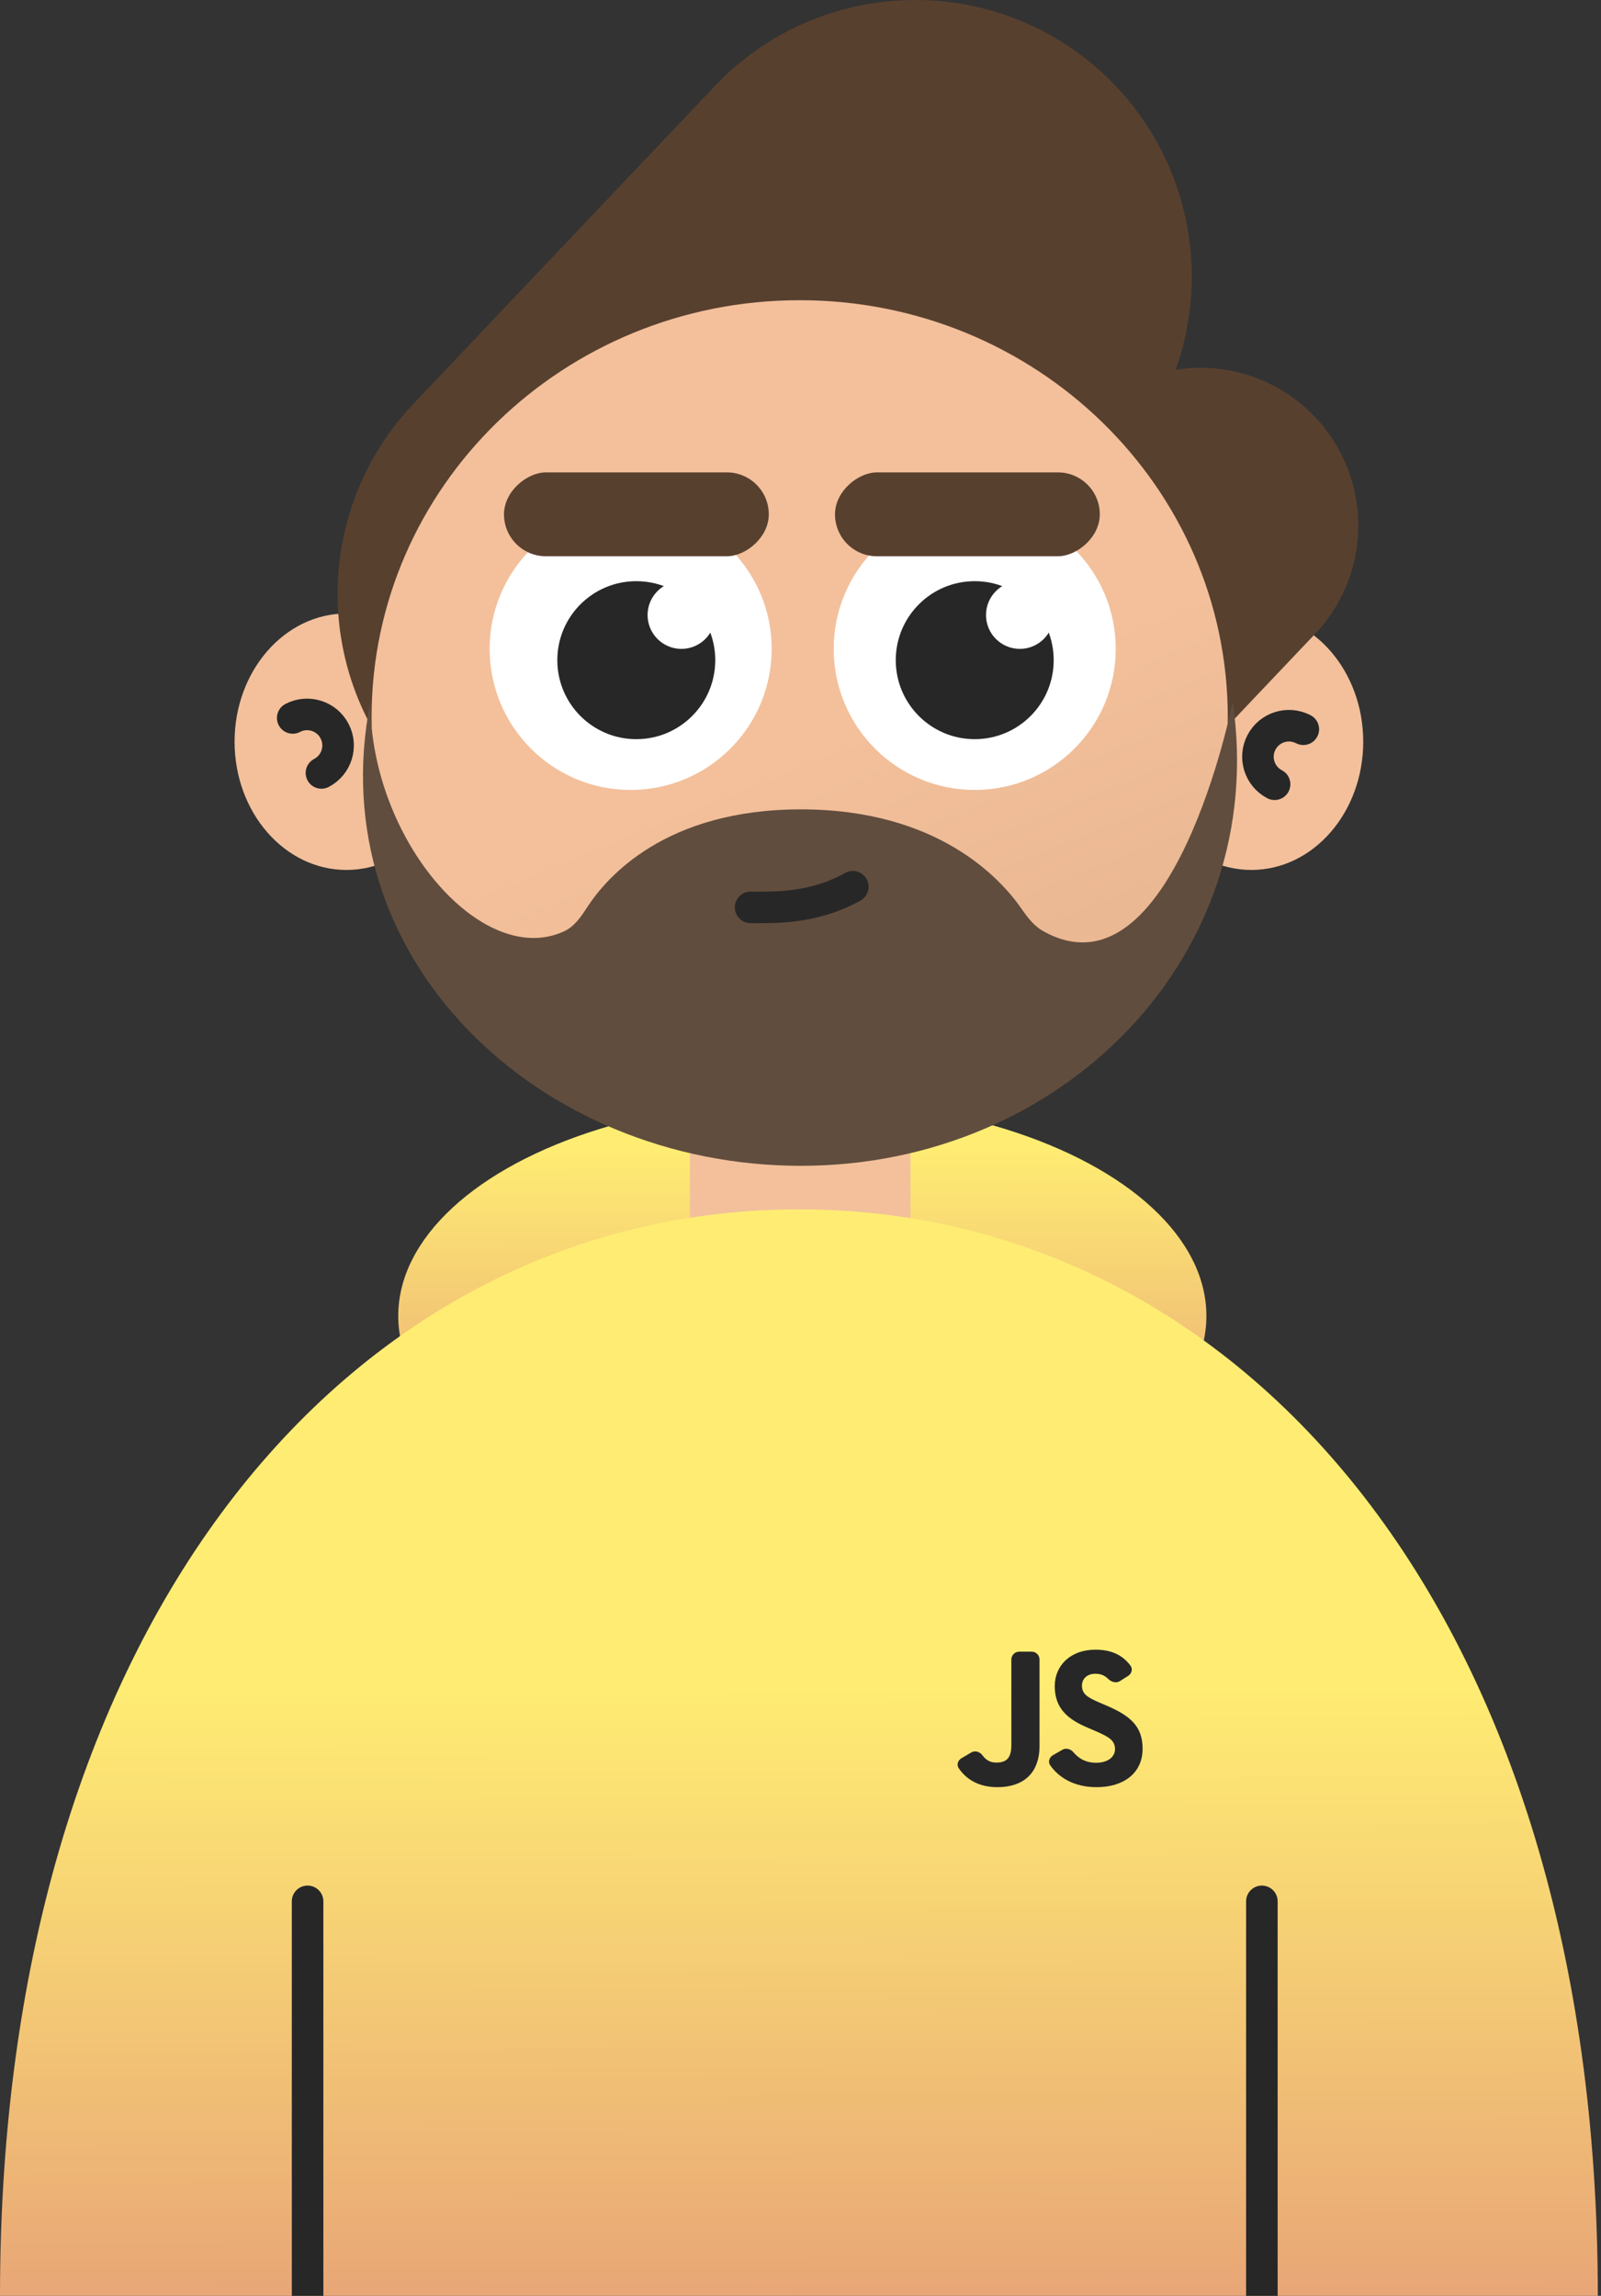
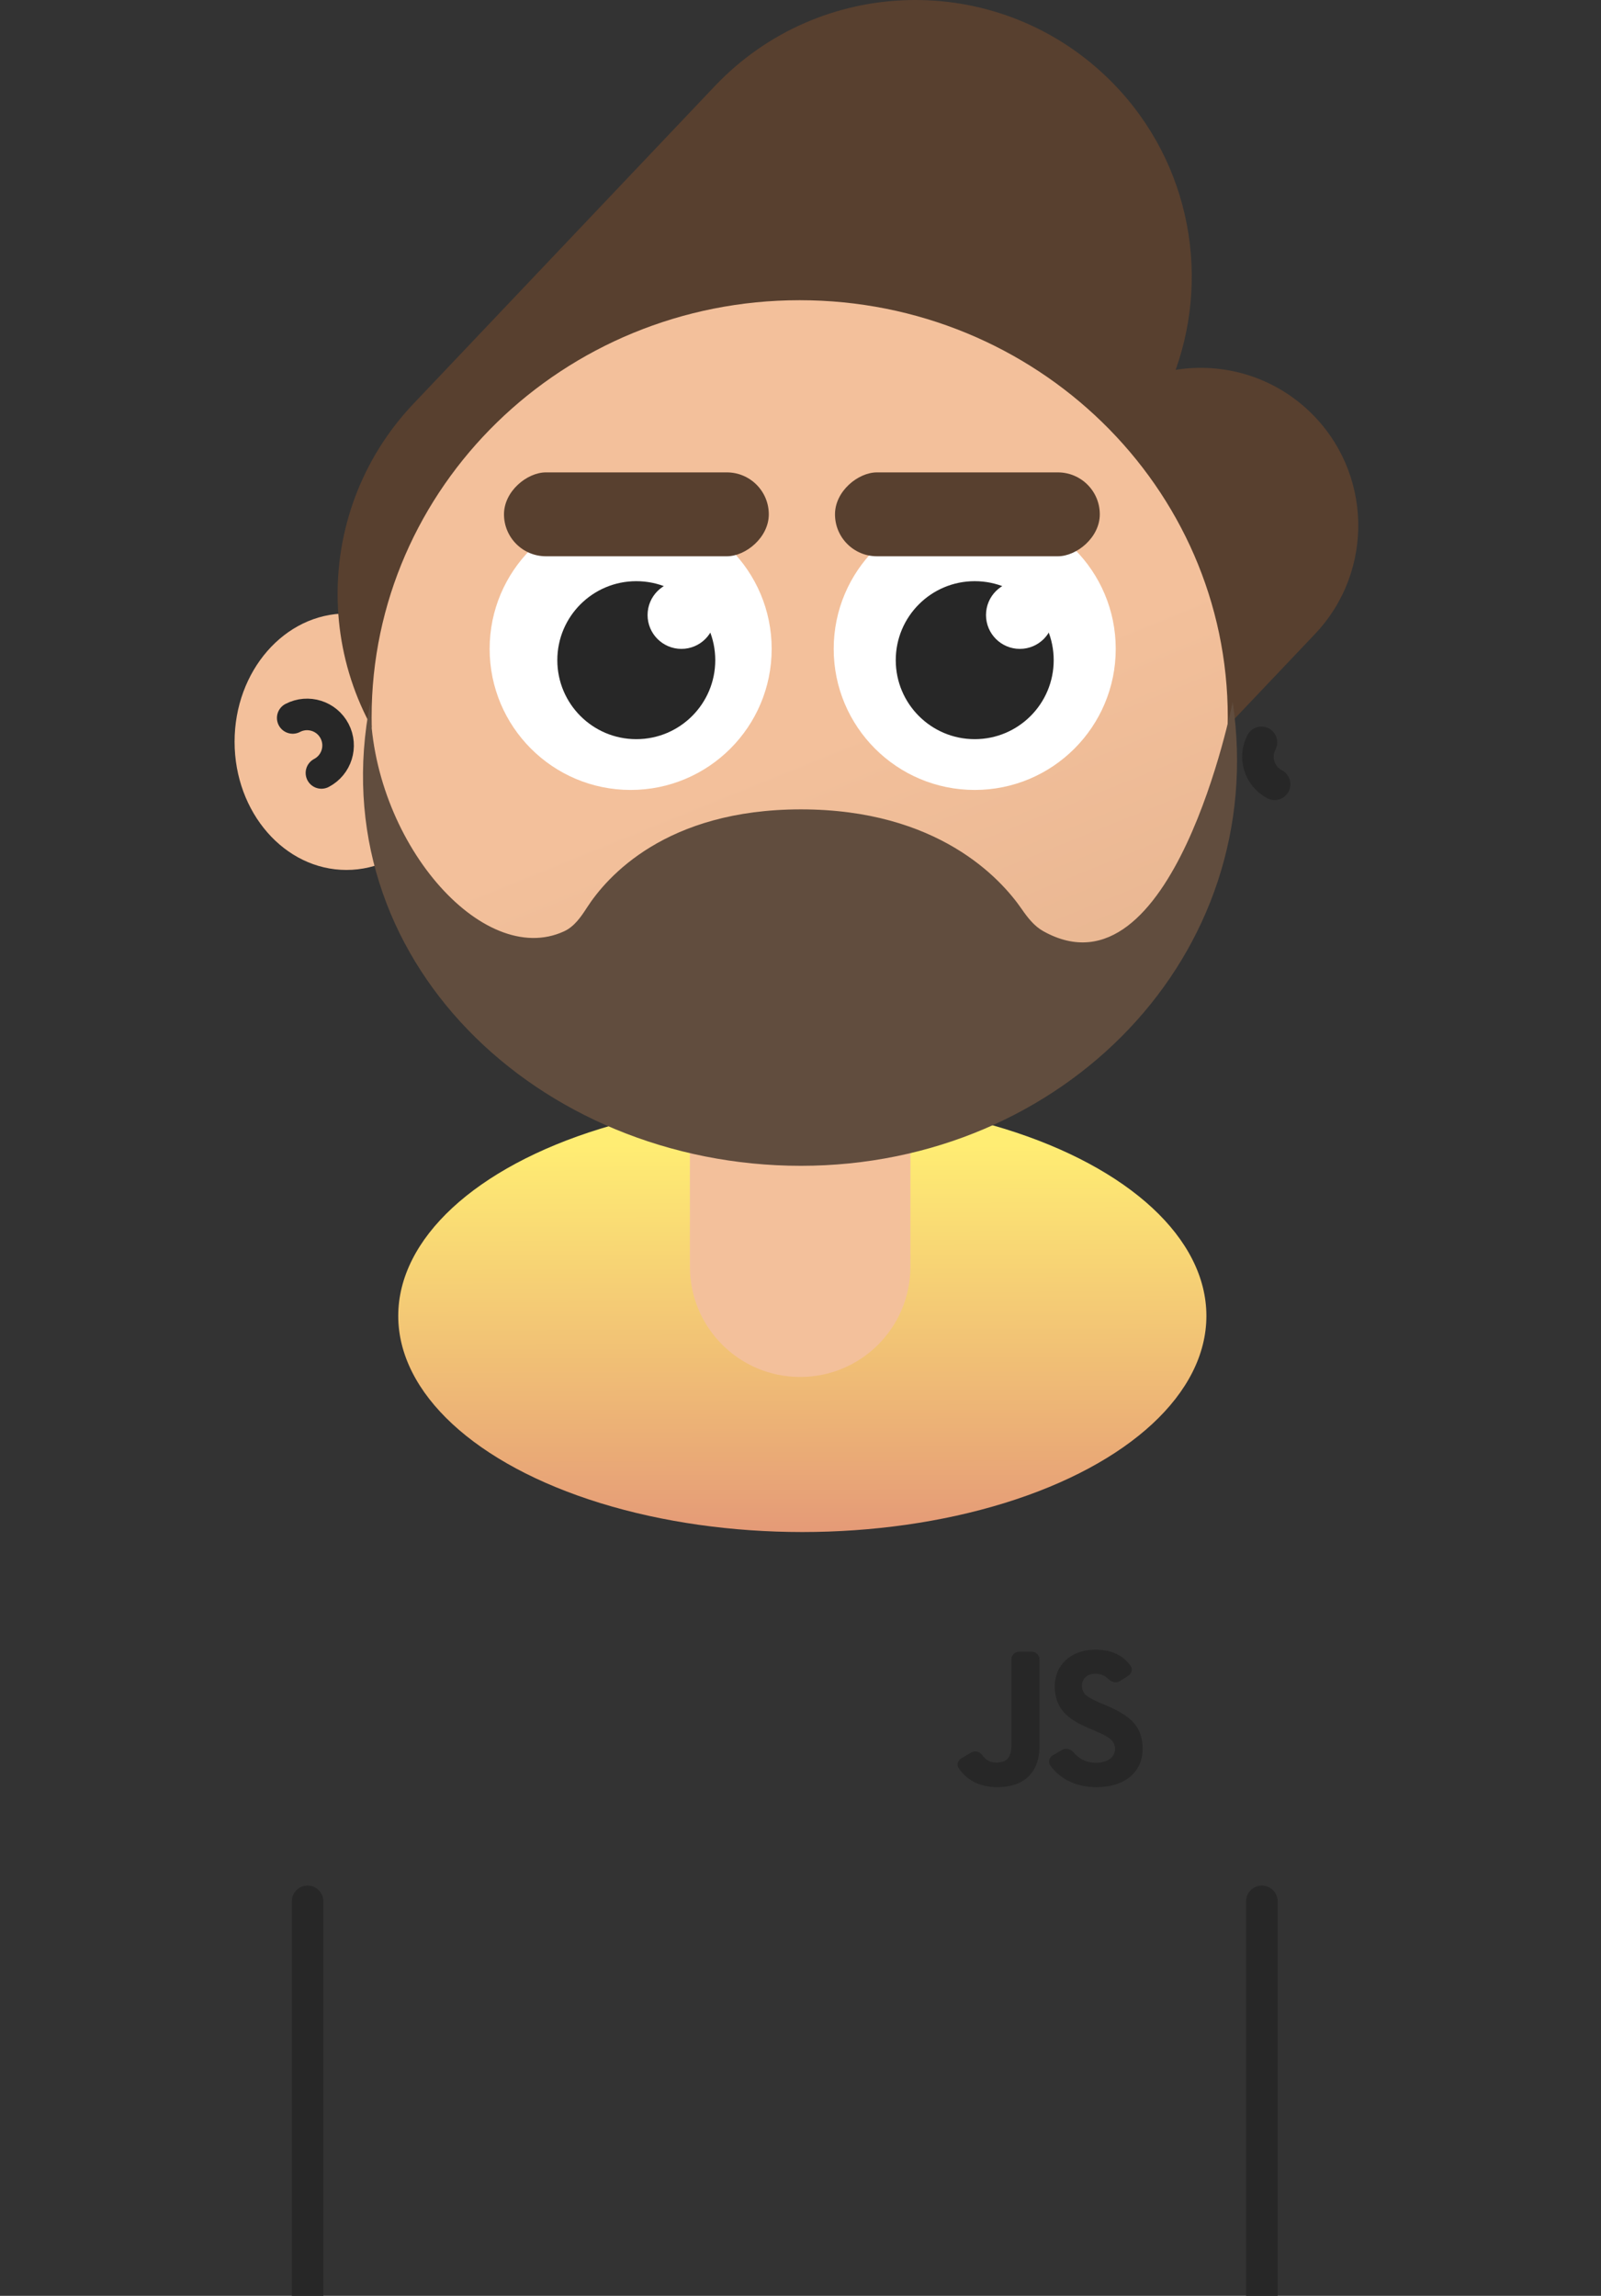
<svg xmlns="http://www.w3.org/2000/svg" width="203" height="291" viewBox="0 0 203 291" fill="none">
  <rect x="0" y="0" width="203" height="291" fill="#333333" stroke="none" />
  <ellipse cx="101.731" cy="166.794" rx="51.235" ry="27.393" fill="url(#paint0_linear_39_592)" />
  <path d="M87.475 120.513H115.438V160.551C115.438 168.272 109.178 174.532 101.456 174.532C93.734 174.532 87.475 168.272 87.475 160.551V120.513Z" fill="#F3C09B" />
-   <path d="M101.297 153.288C45.352 153.288 0 204.406 0 291H202.595C202.595 204.406 157.242 153.288 101.297 153.288Z" fill="url(#paint1_linear_39_592)" />
  <path d="M41 241C41 239.895 40.105 239 39 239C37.895 239 37 239.895 37 241H41ZM37 289V291H41V289H37ZM37 241V289H41V241H37Z" fill="#272727" />
  <path d="M162 241C162 239.895 161.105 239 160 239C158.895 239 158 239.895 158 241H162ZM158 289V291H162V289H158ZM158 241V289H162V241H158Z" fill="#272727" />
  <ellipse cx="43.926" cy="94.014" rx="14.182" ry="16.253" fill="#F3C09B" />
  <path d="M40.756 97.973C42.681 96.967 43.427 94.592 42.421 92.666C41.416 90.741 39.04 89.996 37.115 91.001" stroke="#272727" stroke-width="4" stroke-linecap="round" />
-   <ellipse cx="158.669" cy="94.014" rx="14.182" ry="16.253" fill="#F3C09B" />
-   <path d="M161.613 99.404C159.688 98.398 158.943 96.022 159.948 94.097C160.954 92.172 163.329 91.426 165.255 92.432" stroke="#272727" stroke-width="4" stroke-linecap="round" />
+   <path d="M161.613 99.404C159.688 98.398 158.943 96.022 159.948 94.097" stroke="#272727" stroke-width="4" stroke-linecap="round" />
  <path fill-rule="evenodd" clip-rule="evenodd" d="M140.187 9.629C126.143 -3.699 103.954 -3.119 90.626 10.924L52.435 51.165C39.107 65.208 39.687 87.397 53.73 100.725C67.773 114.054 89.963 113.474 103.291 99.43L110.61 91.718C111.105 96.255 113.148 100.648 116.718 104.036C124.723 111.632 137.37 111.302 144.967 103.297L166.734 80.361C174.331 72.357 174.001 59.71 165.996 52.113C161.299 47.655 155.003 45.927 149.067 46.877C153.597 34.203 150.577 19.49 140.187 9.629Z" fill="#58402F" />
  <path d="M155.678 90.933C155.678 120.139 131.375 143.815 101.397 143.815C71.419 143.815 47.116 120.139 47.116 90.933C47.116 61.728 71.419 38.052 101.397 38.052C131.375 38.052 155.678 61.728 155.678 90.933Z" fill="url(#paint2_linear_39_592)" />
  <path d="M101.553 147.769C134.83 147.769 161.02 121.025 156.301 88.963C156.301 88.963 148.736 127.212 132.283 118.028C131.127 117.383 130.292 116.3 129.54 115.211C126.911 111.401 118.95 102.589 101.553 102.589C84.399 102.589 76.928 111.156 74.418 115.048C73.651 116.239 72.807 117.455 71.52 118.048C61.152 122.828 46.963 106.473 46.963 88.963C40.513 121.494 68.276 147.769 101.553 147.769Z" fill="#614D3E" />
  <circle cx="79.964" cy="82.247" r="17.88" fill="white" />
  <circle cx="123.59" cy="82.247" r="17.88" fill="white" />
  <circle cx="80.679" cy="83.678" r="10.013" fill="#272727" />
  <circle cx="123.591" cy="83.678" r="10.013" fill="#272727" />
  <circle cx="129.312" cy="77.956" r="4.291" fill="white" />
  <circle cx="86.401" cy="77.956" r="4.291" fill="white" />
  <rect x="97.48" y="59.876" width="10.632" height="33.576" rx="5.316" transform="rotate(90 97.48 59.876)" fill="#58402F" />
  <rect x="139.45" y="59.876" width="10.632" height="33.576" rx="5.316" transform="rotate(90 139.45 59.876)" fill="#58402F" />
-   <path d="M95.171 115.01C97.914 115.01 103.026 115.259 108.138 112.392" stroke="#272727" stroke-width="4" stroke-linecap="round" />
  <path d="M131.808 221.262C131.808 224.876 129.635 226.526 126.469 226.526C124.058 226.526 122.503 225.501 121.566 224.132C121.272 223.702 121.45 223.131 121.899 222.866L123.147 222.131C123.626 221.848 124.222 222.025 124.555 222.47C124.969 223.024 125.474 223.409 126.316 223.409C127.488 223.409 128.235 222.961 128.235 221.212V210.35C128.235 209.797 128.682 209.35 129.235 209.35H130.808C131.361 209.35 131.808 209.797 131.808 210.35V221.262Z" fill="#272727" />
  <path d="M139.07 226.526C136.263 226.526 134.309 225.377 133.167 223.762C132.86 223.328 133.04 222.743 133.5 222.478L134.695 221.79C135.164 221.52 135.752 221.683 136.102 222.096C136.783 222.898 137.67 223.433 138.995 223.433C140.445 223.433 141.378 222.71 141.378 221.704C141.378 220.507 140.428 220.083 138.82 219.376L137.946 219.002C135.413 217.93 133.738 216.574 133.738 213.723C133.738 211.096 135.746 209.101 138.87 209.101C140.785 209.101 142.234 209.669 143.333 211.109C143.655 211.532 143.501 212.127 143.053 212.413L142.013 213.077C141.529 213.387 140.906 213.199 140.5 212.792C140.053 212.342 139.538 212.152 138.862 212.152C137.837 212.152 137.187 212.8 137.187 213.648C137.187 214.696 137.837 215.12 139.345 215.776L140.22 216.15C143.203 217.422 144.877 218.728 144.877 221.654C144.878 224.797 142.395 226.526 139.07 226.526Z" fill="#272727" />
  <defs>
    <linearGradient id="paint0_linear_39_592" x1="101.488" y1="145.063" x2="101.632" y2="221.875" gradientUnits="userSpaceOnUse">
      <stop stop-color="#FFED73" />
      <stop offset="0.898" stop-color="#DA7979" />
    </linearGradient>
    <linearGradient id="paint1_linear_39_592" x1="100.816" y1="167.519" x2="101.278" y2="360.596" gradientUnits="userSpaceOnUse">
      <stop offset="0.235" stop-color="#FFED73" />
      <stop offset="0.898" stop-color="#DA7979" />
    </linearGradient>
    <linearGradient id="paint2_linear_39_592" x1="121.917" y1="86.671" x2="238.01" y2="373.484" gradientUnits="userSpaceOnUse">
      <stop stop-color="#F3C09B" />
      <stop offset="1" stop-color="#A67857" />
    </linearGradient>
  </defs>
</svg>